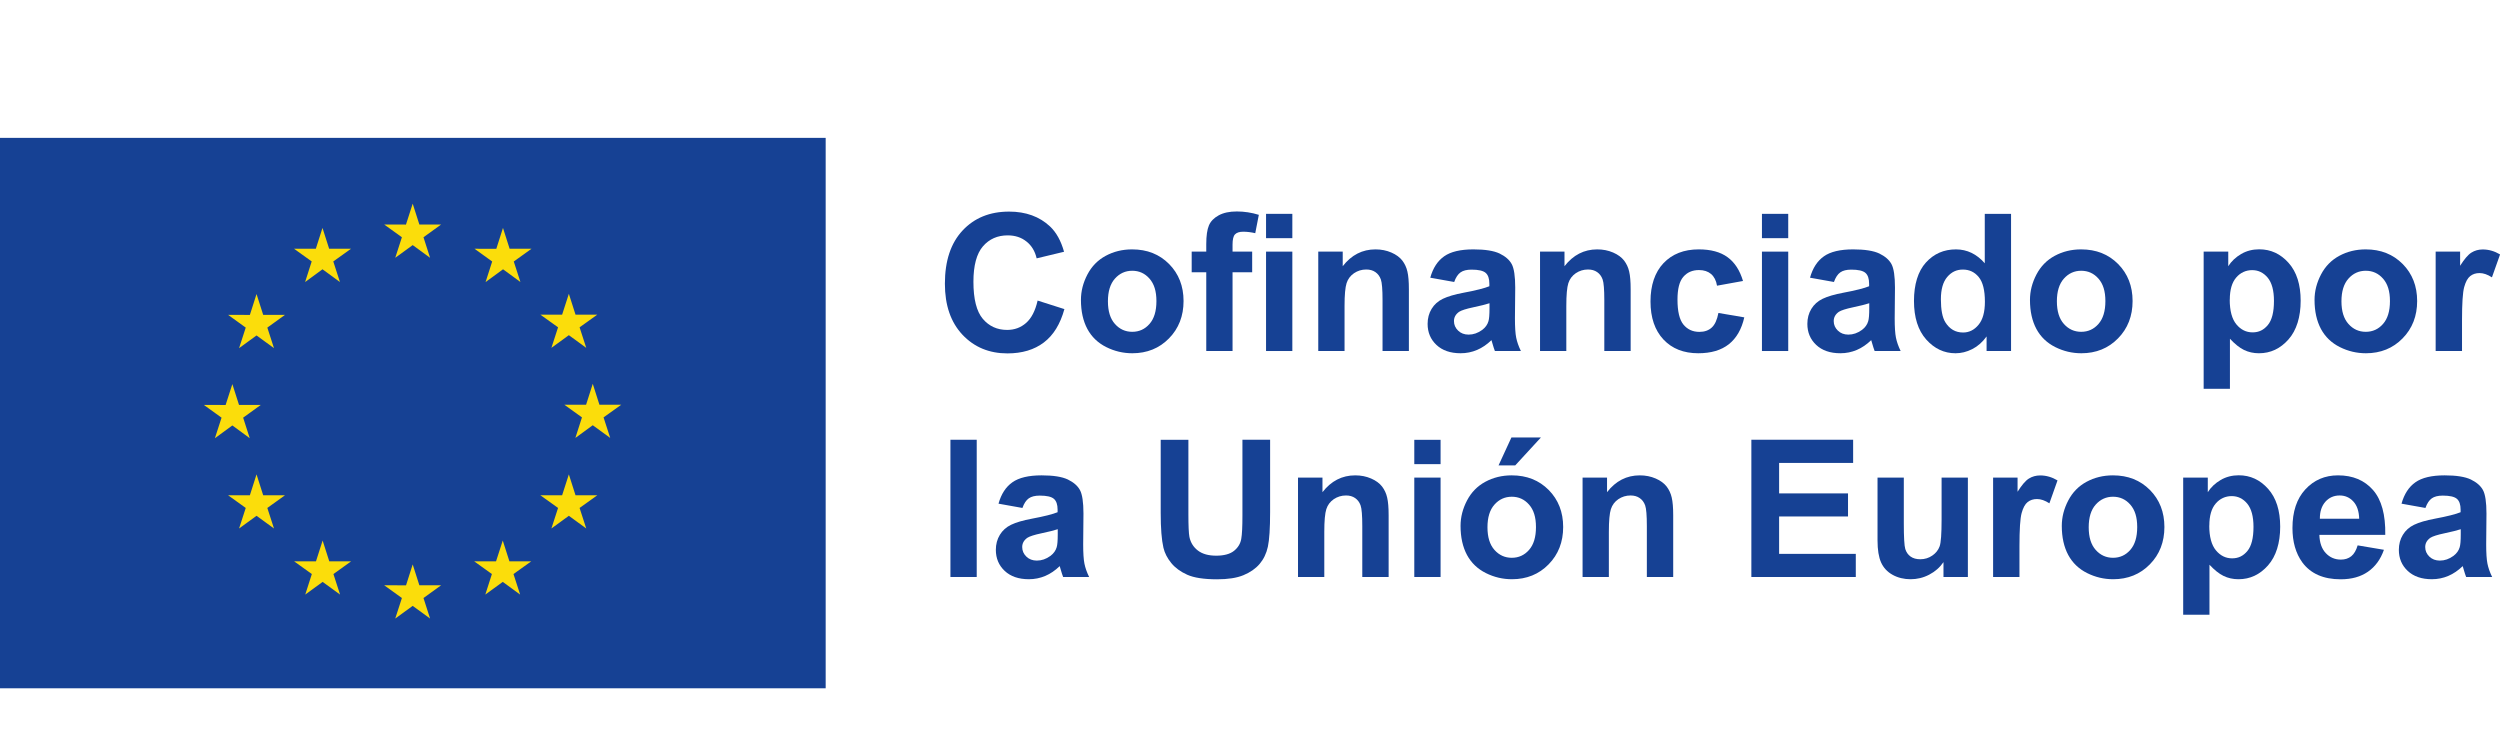
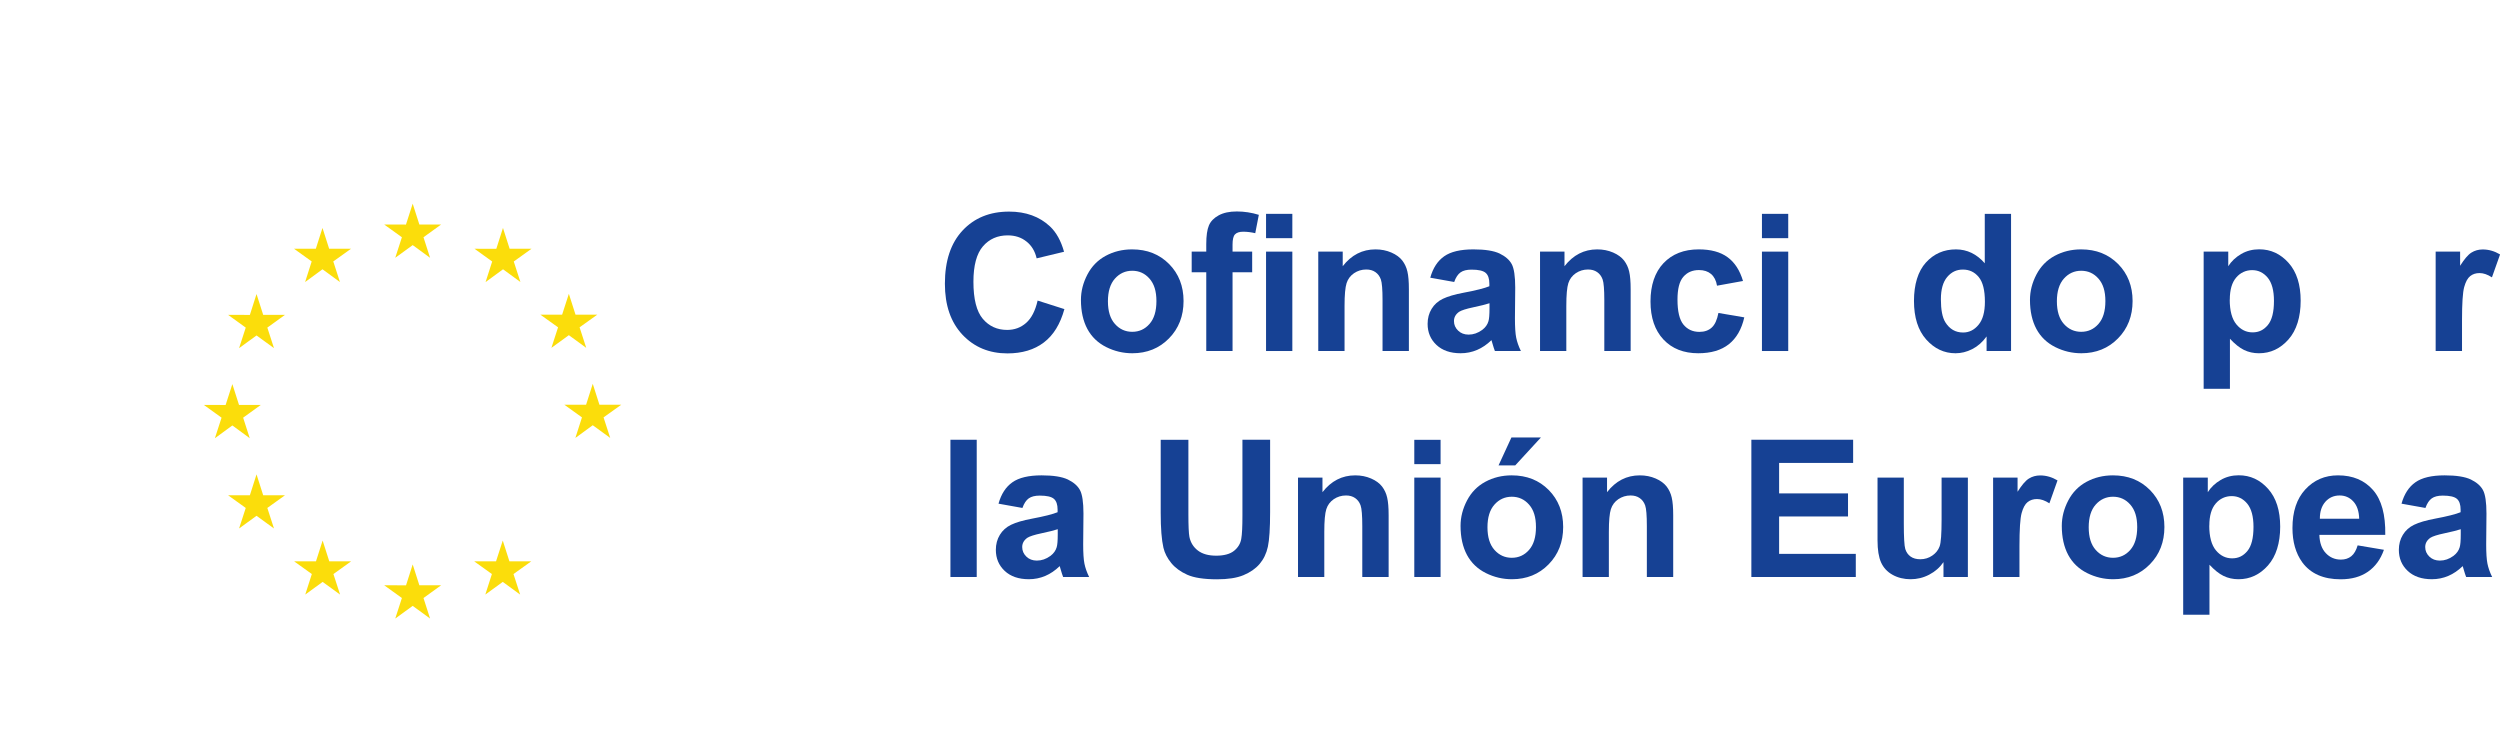
<svg xmlns="http://www.w3.org/2000/svg" id="a" viewBox="0 0 356.68 107.69">
  <defs>
    <style>.b{fill:#fbdd0b;}.c{fill:#164194;}</style>
  </defs>
-   <rect class="c" y="19.67" width="117.8" height="78.53" />
  <polyline class="b" points="56.39 36.78 58.88 34.97 61.36 36.78 60.42 33.85 62.94 32.03 59.83 32.03 58.88 29.06 57.92 32.04 54.81 32.03 57.34 33.85 56.39 36.78" />
  <polyline class="b" points="43.53 40.24 46.01 38.42 48.5 40.24 47.55 37.3 50.08 35.49 46.96 35.49 46.01 32.52 45.06 35.49 41.95 35.49 44.47 37.3 43.53 40.24" />
  <polyline class="b" points="36.6 41.95 35.65 44.93 32.54 44.92 35.06 46.74 34.11 49.67 36.6 47.86 39.09 49.67 38.14 46.74 40.66 44.92 37.55 44.92 36.6 41.95" />
  <polyline class="b" points="33.15 60.7 35.63 62.52 34.69 59.59 37.21 57.77 34.1 57.77 33.15 54.8 32.19 57.78 29.08 57.77 31.61 59.59 30.66 62.52 33.15 60.7" />
  <polyline class="b" points="37.55 70.66 36.6 67.68 35.65 70.66 32.54 70.66 35.06 72.47 34.11 75.4 36.6 73.59 39.09 75.4 38.14 72.47 40.66 70.66 37.55 70.66" />
  <polyline class="b" points="46.98 80.09 46.03 77.12 45.08 80.09 41.97 80.09 44.49 81.9 43.55 84.83 46.03 83.02 48.52 84.83 47.57 81.9 50.09 80.09 46.98 80.09" />
  <polyline class="b" points="59.83 83.5 58.88 80.53 57.93 83.51 54.81 83.5 57.34 85.32 56.39 88.25 58.88 86.44 61.36 88.25 60.42 85.32 62.94 83.5 59.83 83.5" />
  <polyline class="b" points="72.68 80.09 71.73 77.12 70.77 80.09 67.66 80.09 70.18 81.9 69.24 84.83 71.73 83.02 74.21 84.83 73.26 81.9 75.79 80.09 72.68 80.09" />
-   <polyline class="b" points="82.11 70.66 81.16 67.68 80.2 70.66 77.09 70.66 79.62 72.47 78.67 75.4 81.16 73.59 83.64 75.4 82.69 72.47 85.22 70.66 82.11 70.66" />
  <polyline class="b" points="88.64 57.74 85.52 57.74 84.57 54.76 83.62 57.74 80.51 57.74 83.03 59.55 82.09 62.48 84.57 60.67 87.06 62.48 86.11 59.55 88.64 57.74" />
  <polyline class="b" points="78.67 49.63 81.16 47.82 83.64 49.63 82.69 46.7 85.22 44.89 82.11 44.89 81.16 41.92 80.2 44.89 77.09 44.89 79.62 46.7 78.67 49.63" />
  <polyline class="b" points="71.76 32.52 70.81 35.5 67.7 35.49 70.22 37.31 69.28 40.24 71.77 38.42 74.25 40.24 73.3 37.31 75.83 35.49 72.71 35.49 71.76 32.52" />
  <path class="c" d="M148.03,42.88l3.83,1.22c-.59,2.14-1.56,3.72-2.93,4.76-1.37,1.04-3.1,1.56-5.2,1.56-2.6,0-4.74-.89-6.41-2.66-1.67-1.78-2.51-4.2-2.51-7.28,0-3.26.84-5.79,2.52-7.59,1.68-1.8,3.89-2.7,6.64-2.7,2.39,0,4.34.71,5.84,2.12.89.84,1.56,2.04,2,3.61l-3.91.94c-.23-1.01-.71-1.82-1.45-2.4-.73-.59-1.63-.88-2.68-.88-1.45,0-2.63.52-3.53,1.56-.9,1.04-1.36,2.73-1.36,5.06,0,2.47.45,4.24,1.34,5.29.89,1.05,2.05,1.58,3.47,1.58,1.05,0,1.95-.33,2.71-1,.76-.67,1.3-1.72,1.63-3.15Z" />
  <path class="c" d="M154.22,42.79c0-1.25.31-2.45.92-3.62.61-1.17,1.48-2.06,2.61-2.67,1.13-.61,2.38-.92,3.77-.92,2.15,0,3.9.7,5.28,2.09,1.37,1.39,2.06,3.15,2.06,5.28s-.69,3.92-2.08,5.33c-1.38,1.41-3.13,2.12-5.23,2.12-1.3,0-2.54-.29-3.72-.88-1.18-.59-2.08-1.45-2.69-2.58-.61-1.14-.92-2.52-.92-4.15ZM158.07,42.99c0,1.41.33,2.48,1,3.23s1.49,1.12,2.47,1.12,1.8-.37,2.46-1.12c.66-.75.99-1.83.99-3.26s-.33-2.46-.99-3.21c-.66-.75-1.48-1.12-2.46-1.12s-1.8.37-2.47,1.12c-.67.75-1,1.83-1,3.23Z" />
  <path class="c" d="M170.02,35.9h2.08v-1.07c0-1.19.13-2.08.38-2.67.25-.59.72-1.07,1.4-1.44.68-.37,1.54-.55,2.58-.55s2.11.16,3.14.48l-.51,2.62c-.6-.14-1.17-.21-1.72-.21s-.93.13-1.17.38c-.24.25-.35.74-.35,1.46v1h2.8v2.95h-2.8v11.23h-3.75v-11.23h-2.08v-2.95Z" />
  <path class="c" d="M180.63,33.98v-3.47h3.75v3.47h-3.75ZM180.63,50.08v-14.18h3.75v14.18h-3.75Z" />
  <path class="c" d="M201,50.08h-3.75v-7.24c0-1.53-.08-2.52-.24-2.97-.16-.45-.42-.8-.78-1.05-.36-.25-.79-.37-1.3-.37-.65,0-1.23.18-1.75.53-.52.36-.87.83-1.06,1.42-.19.59-.29,1.67-.29,3.26v6.42h-3.75v-14.18h3.49v2.08c1.24-1.6,2.8-2.4,4.67-2.4.83,0,1.58.15,2.27.45.69.3,1.2.68,1.56,1.14.35.46.6.99.73,1.58.14.59.21,1.43.21,2.52v8.81Z" />
  <path class="c" d="M207.47,40.23l-3.41-.61c.38-1.37,1.04-2.39,1.98-3.05.93-.66,2.32-.99,4.17-.99,1.67,0,2.92.2,3.74.59.82.4,1.4.9,1.73,1.51.33.61.5,1.73.5,3.36l-.04,4.38c0,1.25.06,2.17.18,2.76.12.59.34,1.23.67,1.9h-3.71c-.1-.25-.22-.62-.36-1.11-.06-.22-.11-.37-.13-.44-.64.62-1.33,1.09-2.06,1.4-.73.31-1.51.47-2.34.47-1.46,0-2.61-.4-3.45-1.19-.84-.79-1.26-1.79-1.26-3,0-.8.19-1.52.57-2.14.38-.63.92-1.11,1.61-1.44.69-.33,1.68-.63,2.98-.87,1.75-.33,2.97-.64,3.65-.92v-.37c0-.72-.18-1.24-.53-1.54-.36-.31-1.03-.46-2.02-.46-.67,0-1.19.13-1.56.39-.37.26-.68.72-.91,1.38ZM212.49,43.27c-.48.16-1.24.35-2.28.57-1.04.22-1.72.44-2.04.65-.49.35-.73.79-.73,1.32s.2.98.59,1.36c.39.38.89.57,1.5.57.68,0,1.32-.22,1.94-.67.45-.34.75-.75.89-1.24.1-.32.15-.93.15-1.83v-.75Z" />
  <path class="c" d="M232.64,50.08h-3.75v-7.24c0-1.53-.08-2.52-.24-2.97-.16-.45-.42-.8-.78-1.05-.36-.25-.79-.37-1.3-.37-.65,0-1.23.18-1.75.53-.52.36-.87.83-1.06,1.42-.19.59-.29,1.67-.29,3.26v6.42h-3.75v-14.18h3.49v2.08c1.24-1.6,2.8-2.4,4.67-2.4.83,0,1.58.15,2.27.45.69.3,1.2.68,1.56,1.14.35.46.6.99.73,1.58.14.59.21,1.43.21,2.52v8.81Z" />
  <path class="c" d="M248.67,40.09l-3.7.67c-.12-.74-.41-1.29-.85-1.67-.44-.37-1.01-.56-1.72-.56-.94,0-1.68.32-2.24.97-.56.65-.83,1.72-.83,3.24,0,1.68.28,2.87.85,3.57.57.69,1.32,1.04,2.28,1.04.71,0,1.3-.2,1.75-.61.45-.4.77-1.1.96-2.09l3.69.63c-.38,1.69-1.12,2.97-2.2,3.83-1.09.86-2.54,1.29-4.37,1.29-2.07,0-3.73-.65-4.96-1.96-1.23-1.31-1.85-3.12-1.85-5.43s.62-4.16,1.86-5.47c1.24-1.3,2.91-1.96,5.02-1.96,1.73,0,3.1.37,4.12,1.12,1.02.74,1.75,1.88,2.2,3.4Z" />
  <path class="c" d="M251.38,33.98v-3.47h3.75v3.47h-3.75ZM251.38,50.08v-14.18h3.75v14.18h-3.75Z" />
-   <path class="c" d="M261.65,40.23l-3.41-.61c.38-1.37,1.04-2.39,1.98-3.05.93-.66,2.32-.99,4.17-.99,1.67,0,2.92.2,3.74.59.82.4,1.4.9,1.73,1.51.33.61.5,1.73.5,3.36l-.04,4.38c0,1.25.06,2.17.18,2.76.12.59.34,1.23.67,1.9h-3.71c-.1-.25-.22-.62-.36-1.11-.06-.22-.11-.37-.13-.44-.64.62-1.33,1.09-2.06,1.4s-1.51.47-2.34.47c-1.46,0-2.61-.4-3.45-1.19-.84-.79-1.26-1.79-1.26-3,0-.8.19-1.52.57-2.14.38-.63.92-1.11,1.61-1.44.69-.33,1.68-.63,2.98-.87,1.75-.33,2.97-.64,3.65-.92v-.37c0-.72-.18-1.24-.53-1.54-.36-.31-1.03-.46-2.02-.46-.67,0-1.19.13-1.56.39-.37.26-.68.72-.91,1.38ZM266.67,43.27c-.48.16-1.24.35-2.28.57-1.04.22-1.72.44-2.04.65-.49.35-.73.79-.73,1.32s.2.98.59,1.36c.39.38.89.57,1.5.57.68,0,1.32-.22,1.94-.67.45-.34.75-.75.89-1.24.1-.32.15-.93.15-1.83v-.75Z" />
  <path class="c" d="M286.92,50.08h-3.49v-2.08c-.58.81-1.26,1.41-2.05,1.81-.79.4-1.58.59-2.38.59-1.63,0-3.02-.66-4.19-1.97-1.16-1.31-1.74-3.14-1.74-5.49s.57-4.23,1.7-5.48c1.13-1.25,2.56-1.88,4.29-1.88,1.58,0,2.96.66,4.11,1.98v-7.05h3.75v19.58ZM276.91,42.68c0,1.51.21,2.61.63,3.29.61.98,1.45,1.47,2.54,1.47.86,0,1.6-.37,2.2-1.1.61-.73.91-1.83.91-3.29,0-1.63-.29-2.8-.88-3.52-.59-.72-1.34-1.07-2.26-1.07s-1.64.35-2.24,1.06-.9,1.77-.9,3.17Z" />
  <path class="c" d="M289.62,42.79c0-1.25.31-2.45.92-3.62.61-1.17,1.48-2.06,2.61-2.67,1.13-.61,2.38-.92,3.77-.92,2.15,0,3.9.7,5.28,2.09,1.37,1.39,2.06,3.15,2.06,5.28s-.69,3.92-2.08,5.33c-1.38,1.41-3.13,2.12-5.23,2.12-1.3,0-2.54-.29-3.72-.88-1.18-.59-2.08-1.45-2.69-2.58-.61-1.14-.92-2.52-.92-4.15ZM293.46,42.99c0,1.41.33,2.48,1,3.23.67.75,1.49,1.12,2.47,1.12s1.8-.37,2.46-1.12c.66-.75.99-1.83.99-3.26s-.33-2.46-.99-3.21c-.66-.75-1.48-1.12-2.46-1.12s-1.8.37-2.47,1.12-1,1.83-1,3.23Z" />
  <path class="c" d="M314.41,35.9h3.5v2.08c.45-.71,1.07-1.29,1.84-1.74.77-.45,1.63-.67,2.58-.67,1.65,0,3.04.65,4.19,1.94s1.72,3.09,1.72,5.4-.58,4.21-1.74,5.52c-1.16,1.31-2.56,1.97-4.21,1.97-.78,0-1.49-.16-2.13-.47-.64-.31-1.31-.85-2.01-1.6v7.14h-3.75v-19.58ZM318.12,42.75c0,1.59.32,2.77.95,3.53.63.76,1.4,1.14,2.31,1.14s1.6-.35,2.18-1.05c.58-.7.87-1.84.87-3.44,0-1.49-.3-2.59-.89-3.31-.6-.72-1.34-1.08-2.22-1.08s-1.68.35-2.28,1.06c-.61.71-.91,1.76-.91,3.14Z" />
-   <path class="c" d="M330.22,42.79c0-1.25.31-2.45.92-3.62.61-1.17,1.48-2.06,2.61-2.67,1.13-.61,2.38-.92,3.77-.92,2.15,0,3.9.7,5.28,2.09,1.37,1.39,2.06,3.15,2.06,5.28s-.69,3.92-2.08,5.33c-1.38,1.41-3.13,2.12-5.23,2.12-1.3,0-2.54-.29-3.72-.88-1.18-.59-2.08-1.45-2.69-2.58-.61-1.14-.92-2.52-.92-4.15ZM334.06,42.99c0,1.41.33,2.48,1,3.23s1.49,1.12,2.47,1.12,1.8-.37,2.46-1.12c.66-.75.99-1.83.99-3.26s-.33-2.46-.99-3.21c-.66-.75-1.48-1.12-2.46-1.12s-1.8.37-2.47,1.12c-.67.75-1,1.83-1,3.23Z" />
  <path class="c" d="M351.25,50.08h-3.75v-14.18h3.49v2.02c.6-.95,1.13-1.58,1.61-1.88.48-.3,1.02-.45,1.62-.45.85,0,1.68.24,2.47.71l-1.16,3.27c-.63-.41-1.22-.61-1.76-.61s-.97.14-1.34.43c-.37.29-.65.81-.86,1.57-.21.76-.31,2.34-.31,4.75v4.38Z" />
  <path class="c" d="M135.6,82.32v-19.58h3.75v19.58h-3.75Z" />
  <path class="c" d="M145.87,72.47l-3.41-.61c.38-1.37,1.04-2.39,1.98-3.05.93-.66,2.32-.99,4.17-.99,1.67,0,2.92.2,3.74.59.82.4,1.4.9,1.73,1.51.33.61.5,1.73.5,3.36l-.04,4.38c0,1.25.06,2.17.18,2.76.12.59.34,1.23.67,1.9h-3.71c-.1-.25-.22-.62-.36-1.11-.06-.22-.11-.37-.13-.44-.64.62-1.33,1.09-2.06,1.4s-1.51.47-2.34.47c-1.46,0-2.61-.4-3.45-1.19-.84-.79-1.26-1.79-1.26-3,0-.8.19-1.52.57-2.14.38-.63.92-1.11,1.61-1.44.69-.33,1.68-.63,2.98-.87,1.75-.33,2.97-.64,3.65-.92v-.37c0-.72-.18-1.24-.53-1.54-.36-.31-1.03-.46-2.02-.46-.67,0-1.19.13-1.56.39-.37.26-.68.72-.91,1.38ZM150.89,75.51c-.48.16-1.24.35-2.28.57s-1.72.44-2.04.65c-.49.35-.73.79-.73,1.32s.2.98.59,1.36c.39.38.89.57,1.5.57.68,0,1.32-.22,1.94-.67.45-.34.75-.75.89-1.24.1-.32.15-.93.15-1.83v-.75Z" />
  <path class="c" d="M165.6,62.75h3.95v10.6c0,1.68.05,2.77.15,3.27.17.8.57,1.44,1.21,1.93.64.49,1.51.73,2.61.73s1.97-.23,2.54-.69c.57-.46.91-1.02,1.03-1.69s.17-1.78.17-3.33v-10.83h3.95v10.28c0,2.35-.11,4.01-.32,4.98-.21.97-.61,1.79-1.18,2.46-.57.67-1.34,1.2-2.3,1.6-.96.4-2.22.59-3.77.59-1.87,0-3.29-.22-4.25-.65s-1.73-.99-2.29-1.68c-.56-.69-.93-1.41-1.11-2.17-.26-1.12-.39-2.78-.39-4.97v-10.44Z" />
  <path class="c" d="M198.11,82.32h-3.75v-7.24c0-1.53-.08-2.52-.24-2.97-.16-.45-.42-.8-.78-1.05-.36-.25-.79-.37-1.3-.37-.65,0-1.23.18-1.75.53-.52.36-.87.83-1.06,1.42-.19.59-.29,1.67-.29,3.26v6.42h-3.75v-14.18h3.49v2.08c1.24-1.6,2.8-2.4,4.67-2.4.83,0,1.58.15,2.27.45.69.3,1.2.68,1.56,1.14.35.46.6.99.73,1.58.14.59.21,1.43.21,2.52v8.81Z" />
  <path class="c" d="M201.78,66.22v-3.47h3.75v3.47h-3.75ZM201.78,82.32v-14.18h3.75v14.18h-3.75Z" />
  <path class="c" d="M208.38,75.03c0-1.25.31-2.45.92-3.62.61-1.17,1.48-2.06,2.61-2.67,1.13-.61,2.38-.92,3.77-.92,2.15,0,3.9.7,5.28,2.09,1.37,1.39,2.06,3.15,2.06,5.28s-.69,3.92-2.08,5.33c-1.38,1.41-3.13,2.12-5.23,2.12-1.3,0-2.54-.29-3.72-.88-1.18-.59-2.08-1.45-2.69-2.58-.61-1.14-.92-2.52-.92-4.15ZM212.22,75.23c0,1.41.33,2.48,1,3.23.67.75,1.49,1.12,2.47,1.12s1.8-.37,2.46-1.12c.66-.75.99-1.83.99-3.26s-.33-2.46-.99-3.21c-.66-.75-1.48-1.12-2.46-1.12s-1.8.37-2.47,1.12c-.67.75-1,1.83-1,3.23ZM213.8,66.4l1.84-3.99h4.21l-3.67,3.99h-2.38Z" />
  <path class="c" d="M238.71,82.32h-3.75v-7.24c0-1.53-.08-2.52-.24-2.97-.16-.45-.42-.8-.78-1.05-.36-.25-.79-.37-1.3-.37-.65,0-1.23.18-1.75.53-.52.36-.87.83-1.06,1.42-.19.59-.29,1.67-.29,3.26v6.42h-3.75v-14.18h3.49v2.08c1.24-1.6,2.8-2.4,4.67-2.4.83,0,1.58.15,2.27.45.69.3,1.2.68,1.56,1.14.35.46.6.99.73,1.58.14.59.21,1.43.21,2.52v8.81Z" />
  <path class="c" d="M249.87,82.32v-19.58h14.52v3.31h-10.56v4.34h9.83v3.3h-9.83v5.33h10.94v3.3h-14.89Z" />
  <path class="c" d="M277.28,82.32v-2.12c-.52.76-1.2,1.35-2.04,1.79-.84.44-1.73.65-2.66.65s-1.81-.21-2.56-.63c-.76-.42-1.3-1.01-1.64-1.76-.34-.76-.51-1.8-.51-3.14v-8.97h3.75v6.52c0,1.99.07,3.22.21,3.67s.39.81.75,1.07c.36.26.83.39,1.39.39.64,0,1.22-.18,1.72-.53.51-.35.85-.79,1.04-1.31s.28-1.8.28-3.83v-5.98h3.75v14.18h-3.49Z" />
  <path class="c" d="M288.11,82.32h-3.75v-14.18h3.49v2.02c.6-.95,1.13-1.58,1.61-1.88.48-.3,1.02-.45,1.62-.45.85,0,1.68.24,2.47.71l-1.16,3.27c-.63-.41-1.22-.61-1.76-.61s-.97.14-1.34.43c-.37.29-.65.81-.86,1.57-.21.76-.31,2.34-.31,4.75v4.38Z" />
  <path class="c" d="M294.16,75.03c0-1.25.31-2.45.92-3.62.61-1.17,1.48-2.06,2.61-2.67,1.13-.61,2.38-.92,3.77-.92,2.15,0,3.9.7,5.28,2.09,1.37,1.39,2.06,3.15,2.06,5.28s-.69,3.92-2.08,5.33c-1.38,1.41-3.13,2.12-5.23,2.12-1.3,0-2.54-.29-3.72-.88-1.18-.59-2.08-1.45-2.69-2.58-.61-1.14-.92-2.52-.92-4.15ZM298,75.23c0,1.41.33,2.48,1,3.23s1.49,1.12,2.47,1.12,1.8-.37,2.46-1.12c.66-.75.99-1.83.99-3.26s-.33-2.46-.99-3.21c-.66-.75-1.48-1.12-2.46-1.12s-1.8.37-2.47,1.12c-.67.75-1,1.83-1,3.23Z" />
  <path class="c" d="M311.49,68.14h3.5v2.08c.45-.71,1.07-1.29,1.84-1.74.77-.45,1.63-.67,2.58-.67,1.65,0,3.04.65,4.19,1.94s1.72,3.09,1.72,5.4-.58,4.21-1.74,5.52c-1.16,1.31-2.56,1.97-4.21,1.97-.78,0-1.49-.16-2.13-.47-.64-.31-1.31-.85-2.01-1.6v7.14h-3.75v-19.58ZM315.2,74.99c0,1.59.32,2.77.95,3.53.63.76,1.4,1.14,2.31,1.14s1.6-.35,2.18-1.05c.58-.7.87-1.84.87-3.44,0-1.49-.3-2.59-.89-3.31s-1.34-1.08-2.22-1.08-1.68.35-2.28,1.06c-.61.71-.91,1.76-.91,3.14Z" />
  <path class="c" d="M336.38,77.81l3.74.63c-.48,1.37-1.24,2.41-2.28,3.13-1.04.72-2.33,1.08-3.89,1.08-2.47,0-4.29-.81-5.48-2.42-.93-1.29-1.4-2.92-1.4-4.89,0-2.35.61-4.19,1.84-5.52,1.23-1.33,2.78-2,4.66-2,2.11,0,3.77.7,4.99,2.09,1.22,1.39,1.8,3.53,1.75,6.4h-9.4c.03,1.11.33,1.98.91,2.6.58.62,1.3.93,2.16.93.59,0,1.08-.16,1.48-.48.4-.32.7-.84.91-1.55ZM336.59,74.02c-.03-1.09-.31-1.91-.84-2.48-.53-.57-1.18-.85-1.95-.85-.82,0-1.5.3-2.03.89-.53.6-.8,1.41-.79,2.43h5.61Z" />
  <path class="c" d="M346.04,72.47l-3.41-.61c.38-1.37,1.04-2.39,1.98-3.05.93-.66,2.32-.99,4.17-.99,1.67,0,2.92.2,3.74.59.82.4,1.4.9,1.73,1.51.33.61.5,1.73.5,3.36l-.04,4.38c0,1.25.06,2.17.18,2.76.12.59.34,1.23.67,1.9h-3.71c-.1-.25-.22-.62-.36-1.11-.06-.22-.11-.37-.13-.44-.64.62-1.33,1.09-2.06,1.4s-1.51.47-2.34.47c-1.46,0-2.61-.4-3.45-1.19-.84-.79-1.26-1.79-1.26-3,0-.8.19-1.52.57-2.14.38-.63.92-1.11,1.61-1.44.69-.33,1.68-.63,2.98-.87,1.75-.33,2.97-.64,3.65-.92v-.37c0-.72-.18-1.24-.53-1.54-.36-.31-1.03-.46-2.02-.46-.67,0-1.19.13-1.56.39-.37.26-.68.72-.91,1.38ZM351.06,75.51c-.48.16-1.24.35-2.28.57s-1.72.44-2.04.65c-.49.35-.73.79-.73,1.32s.2.98.59,1.36.89.57,1.5.57c.68,0,1.32-.22,1.94-.67.45-.34.75-.75.89-1.24.1-.32.15-.93.15-1.83v-.75Z" />
</svg>